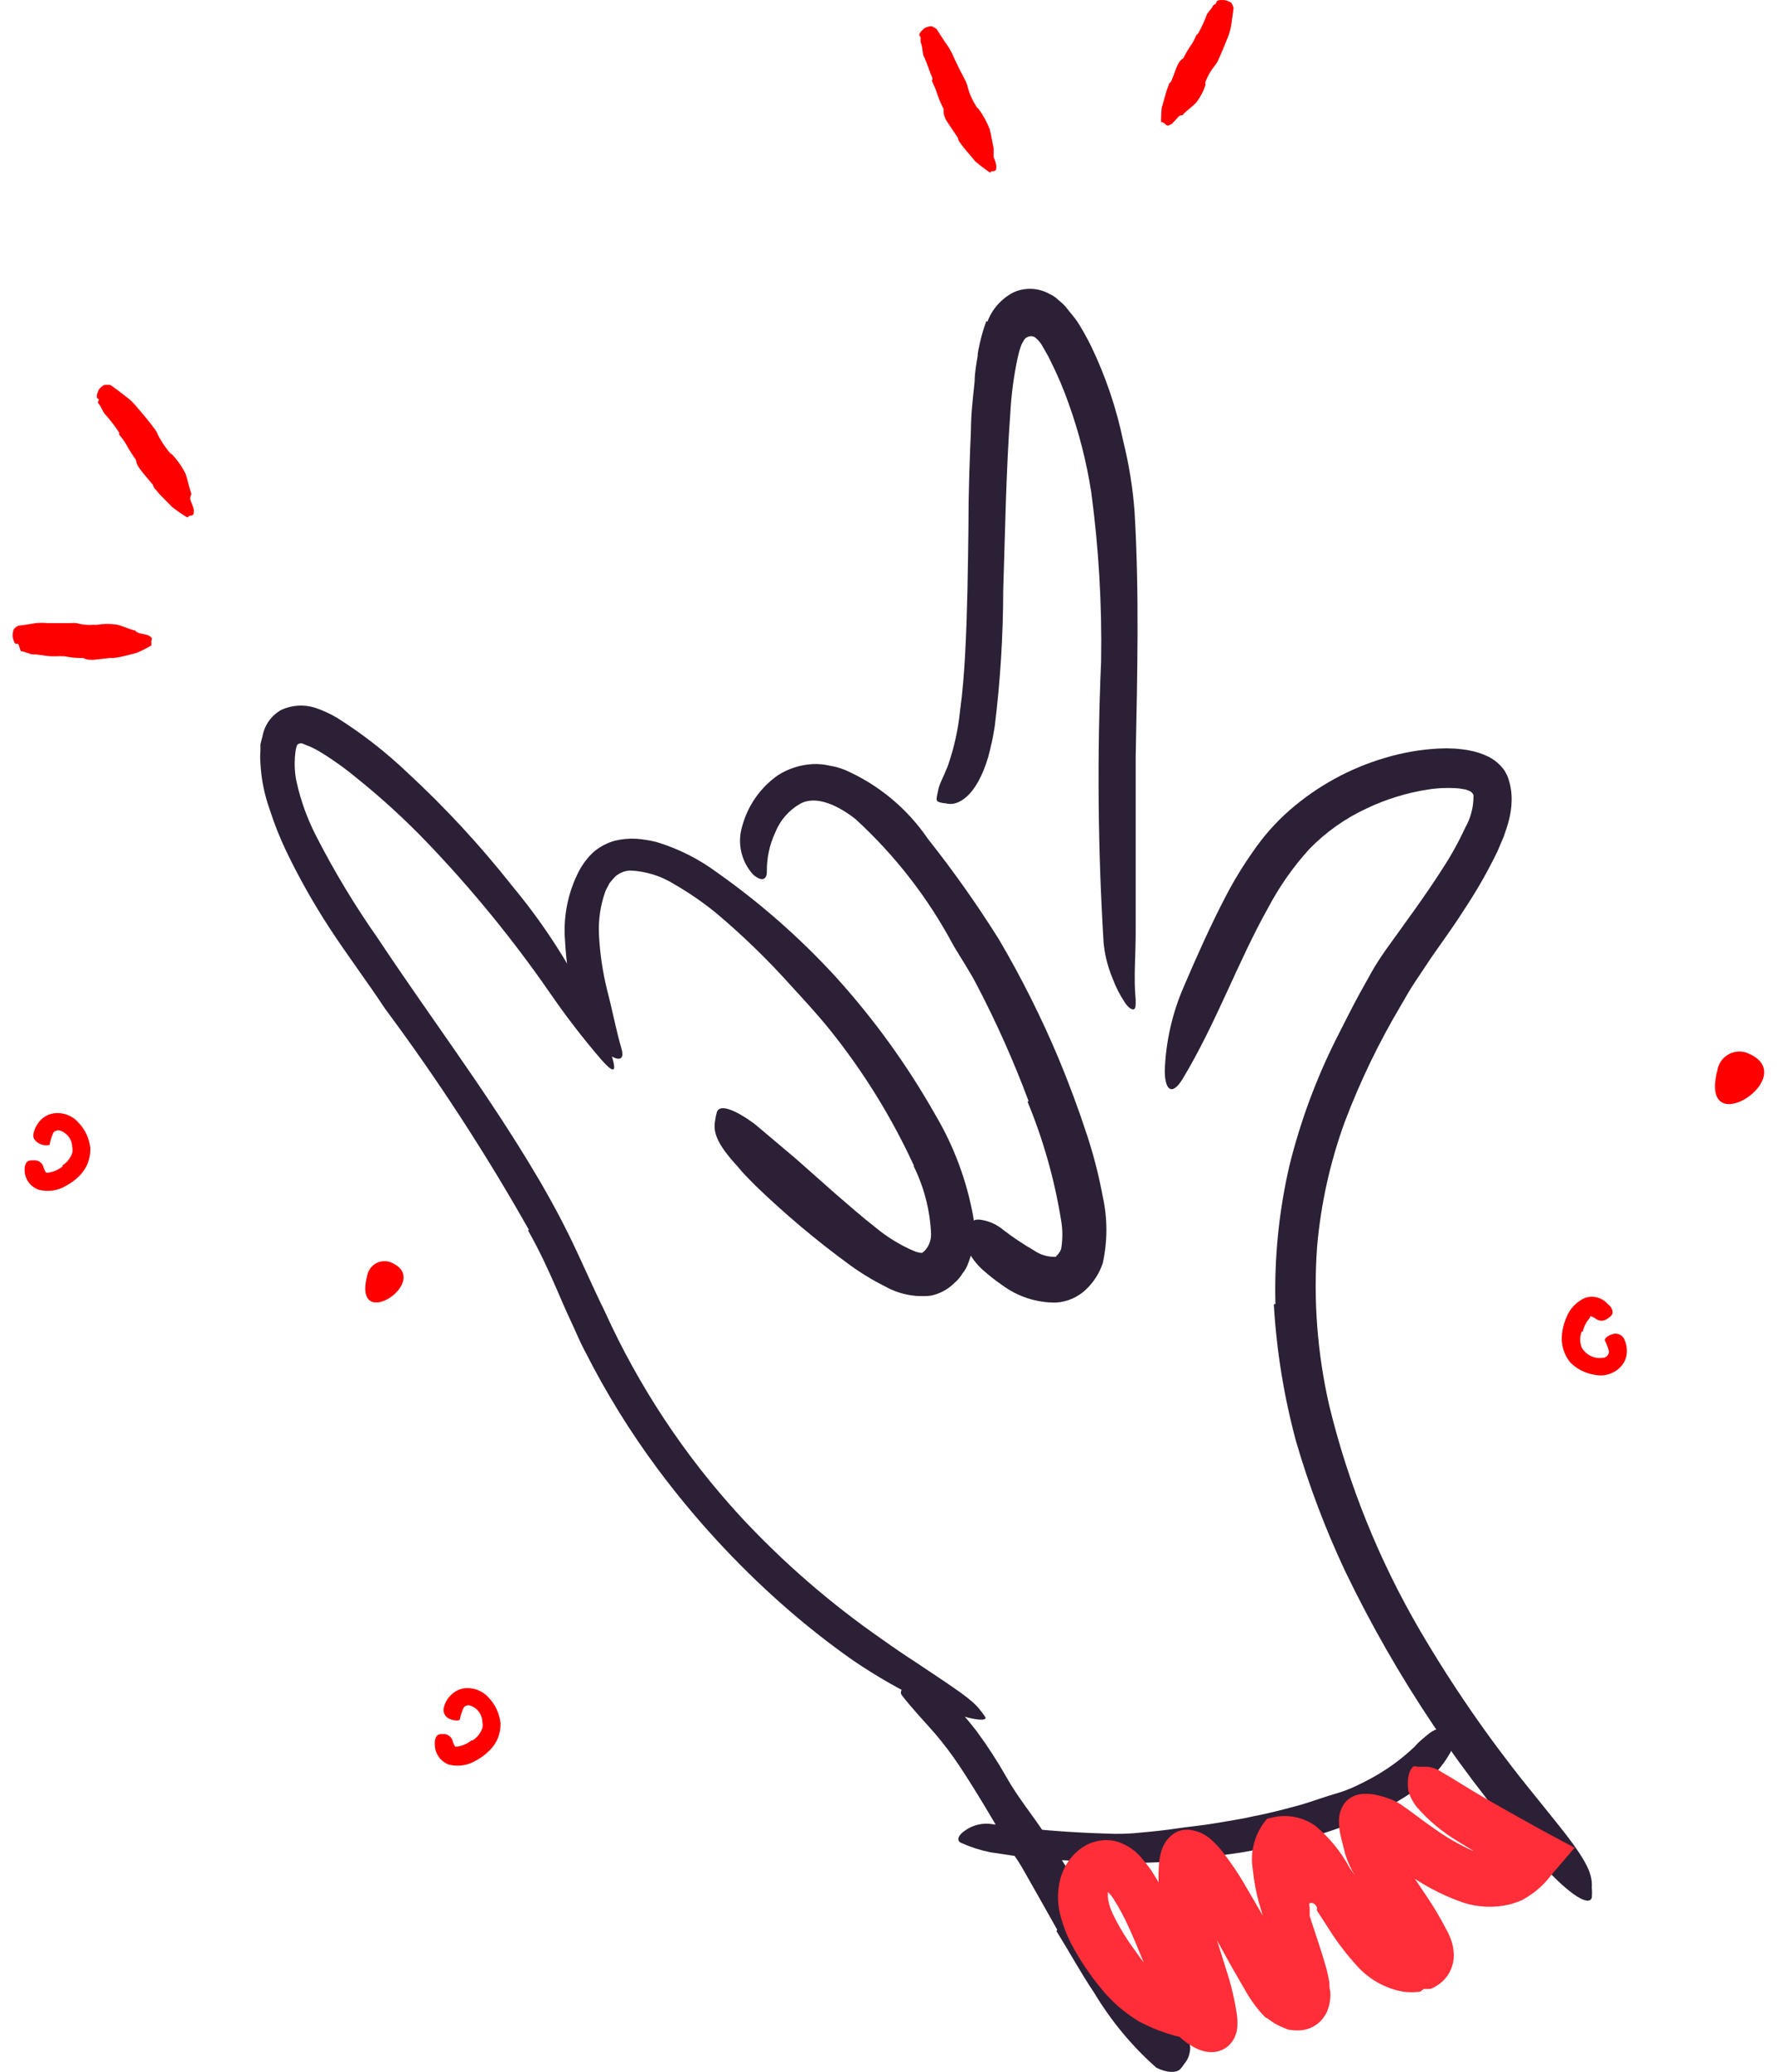
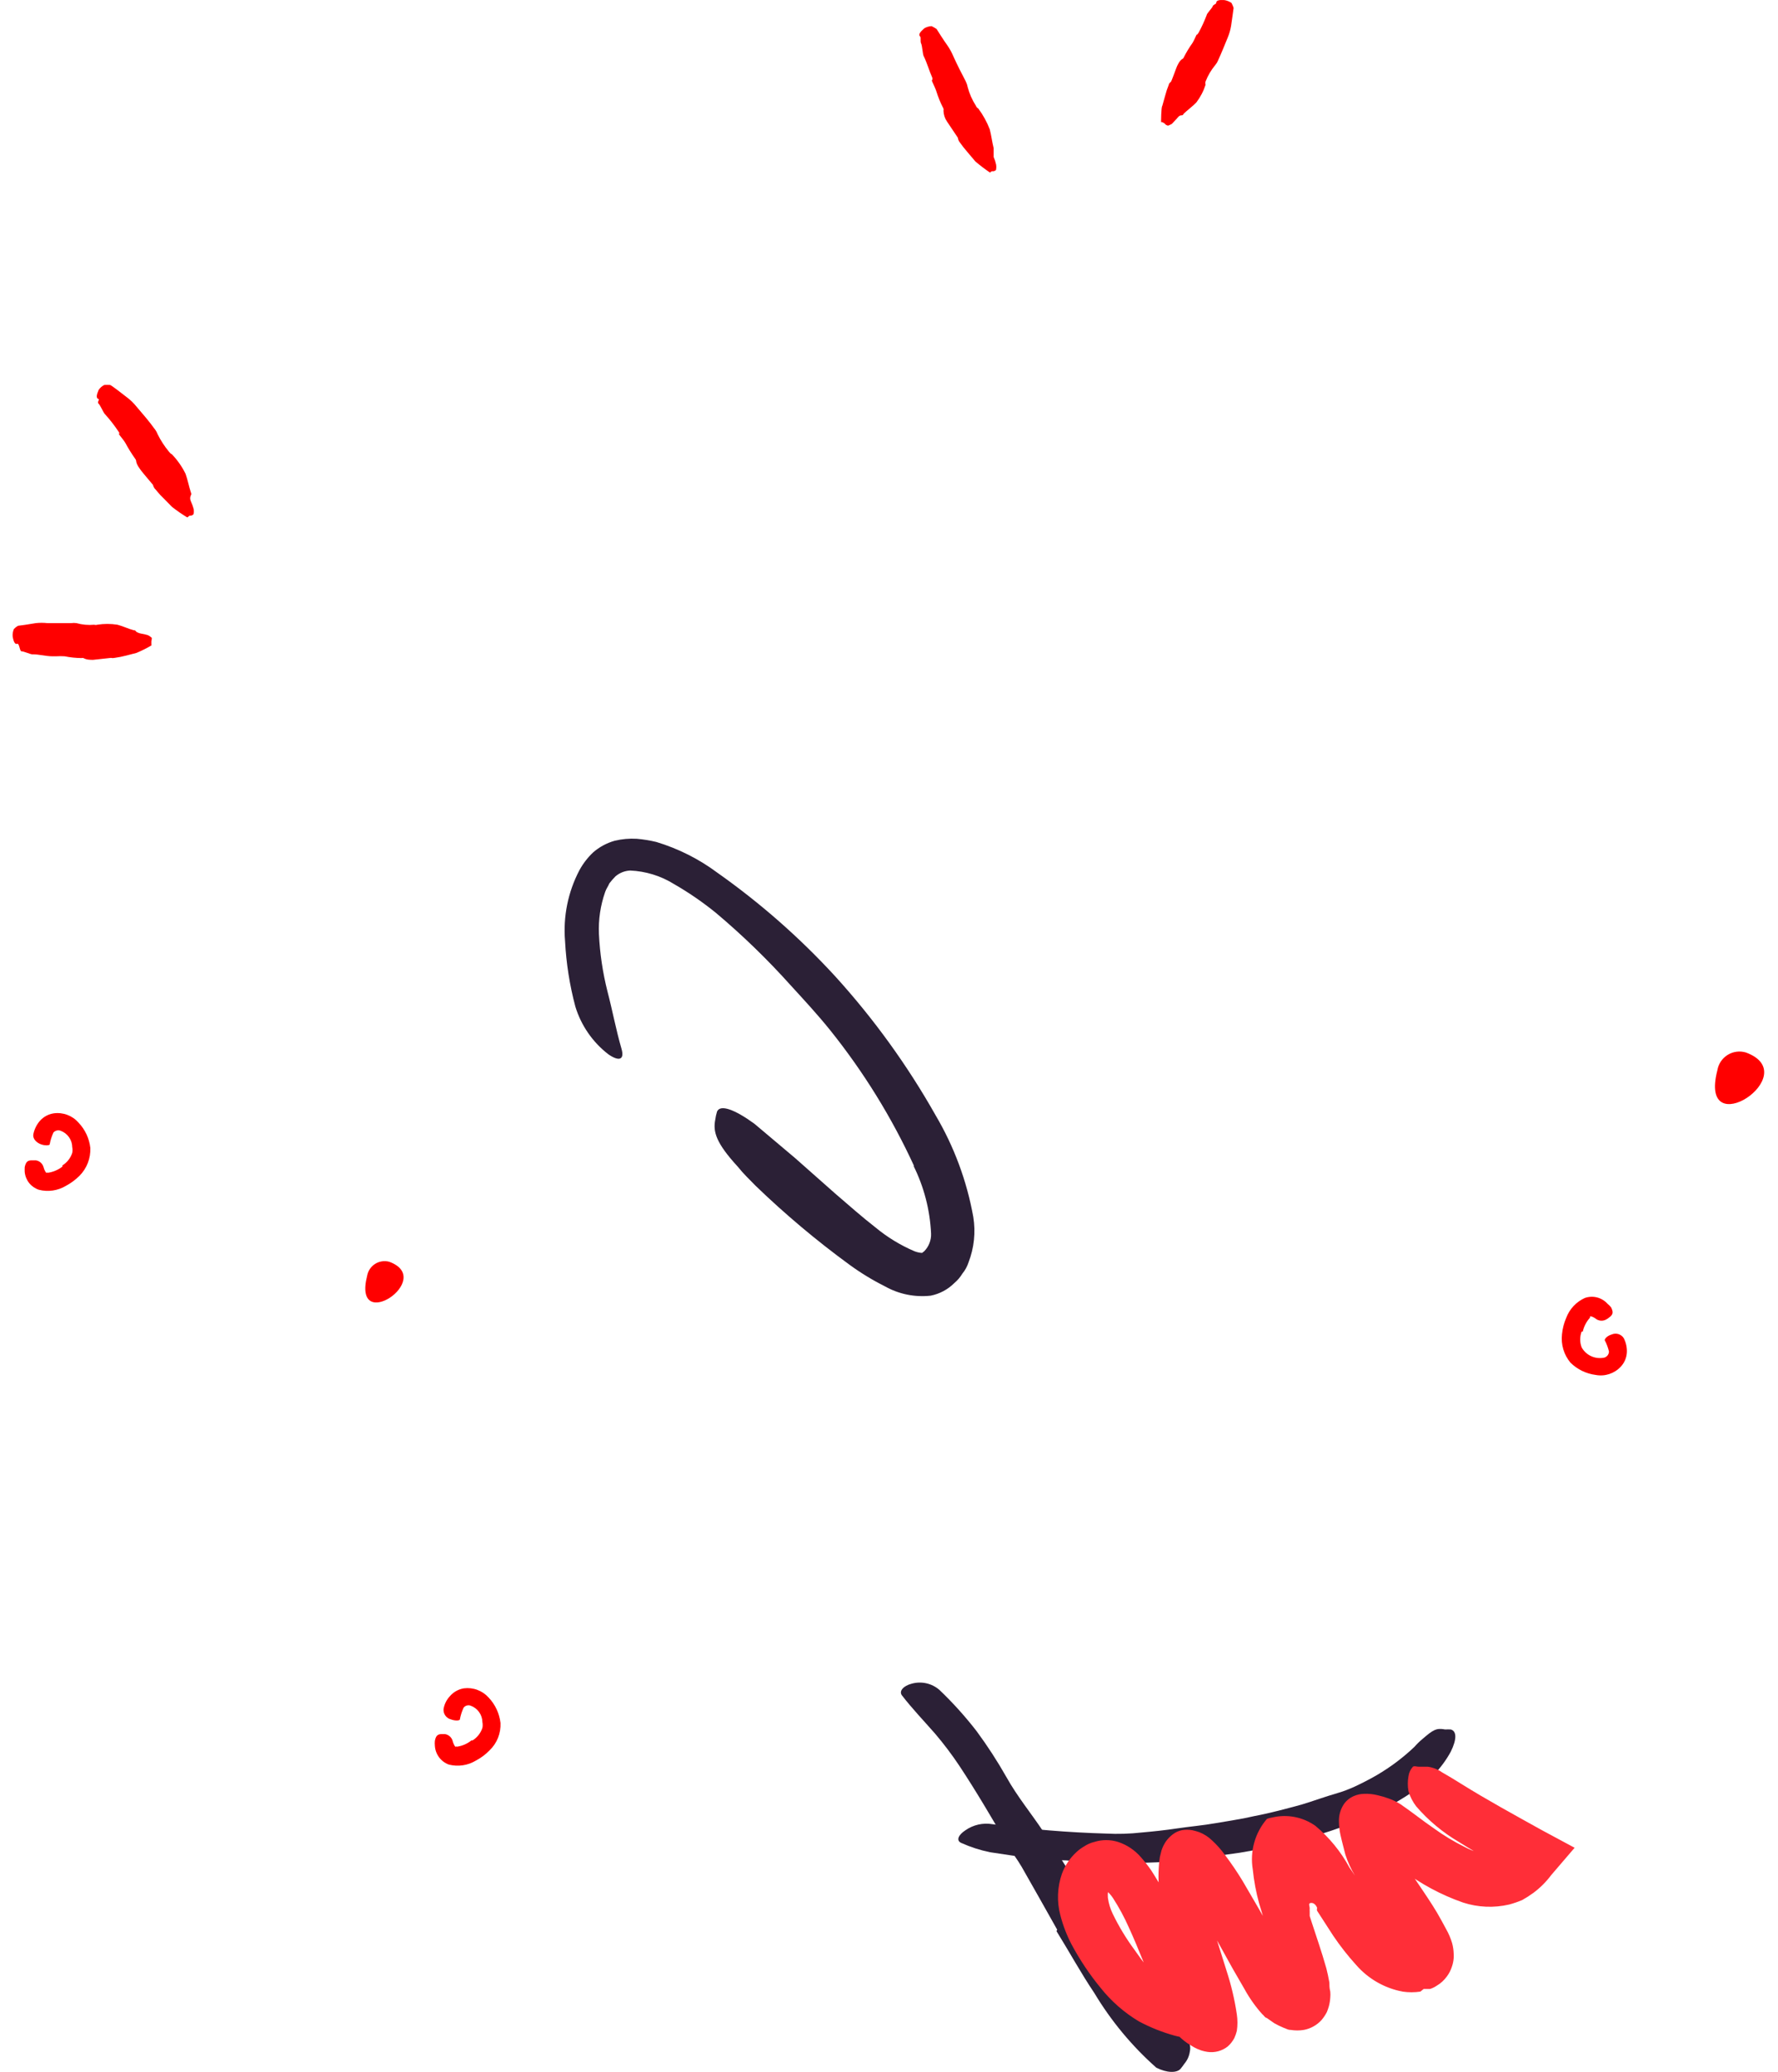
<svg xmlns="http://www.w3.org/2000/svg" width="109" height="127" viewBox="0 0 109 127" fill="none">
-   <path d="M78.19 79.931C78.117 77.094 78.402 74.26 79.038 71.495C79.708 68.766 80.686 66.122 81.951 63.613C82.408 62.711 82.865 61.798 83.343 60.917L84.071 59.612C84.31 59.178 84.647 58.667 84.919 58.275C86.137 56.569 87.344 54.959 88.409 53.285C88.938 52.481 89.407 51.638 89.811 50.763C90.165 50.149 90.345 49.45 90.333 48.741C90.31 48.677 90.272 48.62 90.223 48.572C90.174 48.525 90.115 48.49 90.05 48.469L89.844 48.393L89.442 48.328C88.814 48.275 88.183 48.297 87.561 48.393C86.249 48.593 84.975 48.985 83.778 49.556C82.465 50.165 81.275 51.009 80.266 52.046C79.282 53.128 78.439 54.33 77.755 55.623C75.874 58.971 74.57 62.7 72.493 66.146C71.819 67.233 71.406 66.777 71.406 65.624C71.469 63.844 71.867 62.092 72.58 60.46C73.374 58.612 74.2 56.742 75.168 54.894C75.66 53.952 76.216 53.044 76.831 52.176C77.47 51.24 78.227 50.389 79.081 49.644C80.769 48.177 82.753 47.091 84.897 46.458C85.979 46.132 87.096 45.938 88.224 45.882C88.831 45.85 89.441 45.886 90.04 45.991C90.458 46.064 90.864 46.196 91.246 46.382C91.635 46.578 91.971 46.866 92.225 47.219C92.29 47.35 92.366 47.458 92.42 47.589C92.602 48.075 92.687 48.592 92.67 49.111C92.659 49.5 92.604 49.886 92.507 50.263C92.42 50.611 92.301 50.937 92.192 51.263L91.801 52.187C91.245 53.335 90.617 54.446 89.92 55.514C89.235 56.601 88.528 57.58 87.822 58.58L86.8 60.112C86.496 60.558 86.202 61.069 85.898 61.602C84.539 63.885 83.382 66.282 82.441 68.766C81.542 71.232 80.972 73.805 80.745 76.419C80.507 79.678 80.757 82.953 81.484 86.138C82.664 90.998 84.546 95.66 87.072 99.977C89.011 103.289 91.192 106.454 93.594 109.446L95.171 111.403C97.16 113.86 97.649 114.762 97.584 115.697C97.603 115.907 97.603 116.118 97.584 116.328C97.399 116.871 96.236 116.143 94.638 114.404C89.722 108.973 85.614 102.862 82.441 96.259C81.247 93.712 80.251 91.077 79.462 88.378C78.716 85.624 78.257 82.801 78.092 79.953L78.19 79.931Z" fill="#2B2036" />
-   <path d="M60.534 19.715C60.827 18.94 61.396 18.301 62.132 17.921C62.49 17.76 62.88 17.687 63.272 17.708C63.663 17.729 64.044 17.843 64.382 18.041C64.569 18.125 64.739 18.243 64.883 18.389C65.043 18.513 65.193 18.651 65.328 18.802C65.589 19.15 65.904 19.476 66.122 19.835C66.41 20.299 66.675 20.778 66.915 21.27C67.796 23.111 68.45 25.053 68.862 27.053C69.218 28.48 69.45 29.935 69.557 31.402C69.851 36.446 69.72 41.414 69.623 46.382C69.623 48.556 69.623 50.796 69.623 52.981V57.177C69.623 58.558 69.492 59.982 69.623 61.287C69.623 61.678 69.623 61.754 69.546 61.841C69.47 61.928 69.209 61.841 68.959 61.45C68.647 60.982 68.391 60.478 68.198 59.95C67.909 59.256 67.725 58.523 67.655 57.775C67.305 52.038 67.254 46.287 67.503 40.544C67.562 37.066 67.358 33.588 66.894 30.14C66.604 28.288 66.138 26.468 65.502 24.705C65.194 23.831 64.831 22.978 64.415 22.15C64.321 21.945 64.216 21.746 64.1 21.552L63.948 21.291L63.861 21.139C63.748 20.953 63.601 20.79 63.426 20.661C63.365 20.63 63.298 20.612 63.23 20.608C63.162 20.604 63.093 20.614 63.029 20.638C62.965 20.661 62.906 20.697 62.857 20.744C62.807 20.791 62.768 20.848 62.741 20.911C62.666 21.025 62.607 21.15 62.567 21.28C62.499 21.468 62.445 21.661 62.404 21.857C62.155 22.998 61.999 24.158 61.937 25.325C61.676 28.89 61.621 32.543 61.502 36.196C61.497 38.983 61.323 41.768 60.98 44.534C60.882 45.168 60.748 45.796 60.578 46.415C59.871 48.796 58.73 49.459 57.979 49.241C57.819 49.233 57.662 49.2 57.512 49.144C57.338 49.035 57.447 48.828 57.512 48.448C57.577 48.067 57.838 47.632 58.099 46.969C58.478 45.89 58.73 44.77 58.849 43.632C59.012 42.436 59.11 41.208 59.175 39.946C59.306 37.435 59.338 34.859 59.371 32.249C59.371 30.314 59.436 28.358 59.523 26.379C59.523 25.39 59.643 24.39 59.751 23.379C59.751 22.868 59.849 22.346 59.936 21.813C59.936 21.552 60.023 21.291 60.078 20.998C60.177 20.551 60.308 20.111 60.469 19.682L60.534 19.715Z" fill="#2B2036" />
-   <path d="M63.057 67.494C62.151 65.064 61.094 62.693 59.894 60.395C59.459 59.547 58.926 58.764 58.448 57.949C56.9 55.042 54.866 52.42 52.436 50.198C51.349 49.35 50.012 48.73 49.044 49.274C48.36 49.668 47.827 50.28 47.533 51.013C47.178 51.771 46.999 52.6 47.011 53.437C47.011 53.926 46.707 54.068 46.174 53.611C45.809 53.214 45.556 52.727 45.439 52.2C45.323 51.673 45.348 51.125 45.511 50.611C45.855 49.36 46.623 48.268 47.685 47.523C48.315 47.121 49.037 46.885 49.783 46.839C50.148 46.818 50.515 46.851 50.87 46.936C51.191 46.986 51.505 47.073 51.805 47.197C53.86 48.099 55.619 49.561 56.882 51.415C58.443 53.385 59.895 55.439 61.231 57.568C62.614 59.919 63.837 62.36 64.894 64.874C65.536 66.418 66.123 67.994 66.645 69.592C67.047 70.816 67.367 72.065 67.601 73.332C67.902 74.685 67.902 76.088 67.601 77.441C67.397 78.044 67.05 78.588 66.59 79.028C66.091 79.511 65.436 79.8 64.742 79.844C63.544 79.858 62.374 79.476 61.416 78.757C61.035 78.497 60.672 78.214 60.328 77.909C59.857 77.51 59.485 77.008 59.241 76.441C59.19 76.26 59.175 76.071 59.198 75.884C59.22 75.698 59.279 75.517 59.372 75.354C59.428 75.206 59.497 75.064 59.578 74.93C59.709 74.734 59.948 74.723 60.296 74.799C60.74 74.892 61.155 75.094 61.502 75.386C62.096 75.846 62.721 76.263 63.372 76.637C63.759 76.912 64.225 77.053 64.699 77.039C64.764 77.039 64.699 77.039 64.829 76.919C64.885 76.861 64.932 76.795 64.971 76.724C65.068 76.626 64.971 76.626 65.047 76.593C65.154 75.993 65.154 75.378 65.047 74.778C64.644 72.289 63.955 69.856 62.992 67.526L63.057 67.494Z" fill="#2B2036" />
  <path d="M56.047 71.495C54.675 68.506 52.941 65.698 50.883 63.135C50.122 62.189 49.296 61.297 48.48 60.406C47.057 58.818 45.524 57.332 43.893 55.959C43.083 55.3 42.221 54.708 41.316 54.188C40.507 53.685 39.582 53.401 38.631 53.361C38.298 53.377 37.981 53.503 37.729 53.72C37.597 53.854 37.474 53.995 37.359 54.144C37.283 54.329 37.163 54.481 37.098 54.677C36.809 55.504 36.679 56.378 36.718 57.253C36.774 58.438 36.949 59.614 37.239 60.765C37.544 61.928 37.761 63.113 38.098 64.276C38.305 64.983 37.935 65.07 37.294 64.624C36.333 63.883 35.626 62.861 35.272 61.7C34.922 60.388 34.711 59.044 34.641 57.688C34.515 56.184 34.82 54.676 35.522 53.34C35.742 52.936 36.025 52.569 36.359 52.252C36.742 51.918 37.195 51.673 37.685 51.535C38.13 51.428 38.588 51.387 39.044 51.415C39.447 51.45 39.847 51.516 40.24 51.611C41.59 52.019 42.859 52.659 43.99 53.503C46.612 55.353 49.028 57.478 51.198 59.84C53.56 62.44 55.624 65.295 57.351 68.353C58.488 70.278 59.273 72.391 59.667 74.593C59.819 75.534 59.718 76.498 59.373 77.387C59.293 77.632 59.168 77.861 59.004 78.061C58.87 78.283 58.702 78.481 58.504 78.648C58.108 79.042 57.605 79.311 57.058 79.42C56.082 79.529 55.096 79.327 54.242 78.844C53.481 78.463 52.754 78.019 52.068 77.517C50.047 76.04 48.13 74.428 46.328 72.69C45.947 72.299 45.567 71.94 45.241 71.527C43.871 70.038 43.708 69.353 43.849 68.635C43.871 68.466 43.908 68.299 43.958 68.135C44.154 67.679 45.045 68.005 46.252 68.885L48.741 70.984L51.198 73.158C52.035 73.875 52.84 74.593 53.666 75.234C54.386 75.831 55.188 76.322 56.047 76.691C56.199 76.753 56.361 76.79 56.525 76.8C56.525 76.8 56.525 76.8 56.655 76.702C56.797 76.559 56.907 76.389 56.98 76.202C57.053 76.015 57.087 75.815 57.079 75.615C57.012 74.163 56.642 72.741 55.992 71.44L56.047 71.495Z" fill="#2B2036" />
-   <path d="M32.425 75.386C29.769 70.684 26.82 66.153 23.597 61.819C22.51 60.167 21.292 58.558 20.194 56.873C19.214 55.369 18.332 53.804 17.553 52.187C17.154 51.352 16.813 50.492 16.531 49.611C16.205 48.701 16.015 47.749 15.966 46.784C15.944 46.527 15.944 46.269 15.966 46.012C15.966 45.882 15.966 45.752 15.966 45.621L16.096 45.11C16.159 44.771 16.297 44.451 16.5 44.172C16.703 43.894 16.966 43.664 17.27 43.501C17.904 43.22 18.617 43.173 19.281 43.371C19.771 43.532 20.241 43.747 20.684 44.012C22.222 44.984 23.66 46.106 24.978 47.36C27.294 49.501 29.438 51.82 31.392 54.296C33.975 57.393 36.032 60.893 37.48 64.657C37.871 65.863 37.567 65.744 36.86 64.95C35.724 63.629 34.66 62.246 33.675 60.808C31.426 57.565 28.925 54.504 26.195 51.655C24.834 50.235 23.382 48.906 21.847 47.676C21.124 47.075 20.357 46.53 19.553 46.045C19.374 45.94 19.189 45.846 18.999 45.762L18.618 45.61C18.568 45.578 18.509 45.561 18.45 45.561C18.39 45.561 18.331 45.578 18.281 45.61C18.107 45.61 17.944 46.958 18.194 47.98C18.449 49.113 18.847 50.209 19.379 51.242C20.498 53.43 21.77 55.537 23.184 57.547C26.195 62.091 29.511 66.483 32.392 71.223C33.283 72.68 34.12 74.169 34.882 75.713C35.642 77.256 36.316 78.854 37.056 80.344C39.144 84.96 41.955 89.213 45.383 92.944C48.001 95.766 50.917 98.296 54.08 100.488C54.765 100.977 55.45 101.445 56.157 101.901C58.776 103.652 59.603 104.184 60.081 104.815C60.195 104.95 60.3 105.091 60.396 105.239C60.603 105.598 59.222 105.424 56.994 104.445C55.355 103.682 53.781 102.788 52.286 101.771C50.774 100.708 49.322 99.561 47.938 98.336C45.123 95.843 42.573 93.067 40.328 90.052C38.639 87.781 37.148 85.37 35.871 82.844C35.534 82.225 35.273 81.561 34.968 80.92C34.664 80.279 34.392 79.626 34.131 79.028C33.599 77.8 33.044 76.604 32.37 75.419L32.425 75.386Z" fill="#2B2036" />
  <path d="M64.811 118.285C64.082 116.991 63.365 115.708 62.636 114.436C62.364 113.969 62.038 113.556 61.767 113.088C60.81 111.446 59.864 109.827 58.821 108.25C58.36 107.558 57.859 106.894 57.32 106.261C56.624 105.467 55.896 104.706 55.287 103.913C55.103 103.652 55.385 103.337 55.885 103.206C56.179 103.123 56.489 103.114 56.787 103.18C57.085 103.247 57.362 103.386 57.592 103.587C58.416 104.372 59.179 105.219 59.875 106.12C60.539 107.021 61.149 107.961 61.701 108.935C62.354 110.109 63.234 111.175 63.984 112.305C64.734 113.436 65.604 114.817 66.398 116.078L67.855 118.404C68.605 119.556 69.311 120.763 70.116 121.883C70.735 122.742 71.486 123.503 72.181 124.296C72.334 124.481 72.497 124.644 72.638 124.829C72.754 124.99 72.856 125.161 72.942 125.34C72.974 125.479 72.974 125.624 72.942 125.764C72.902 126.037 72.785 126.293 72.605 126.503C72.534 126.608 72.458 126.71 72.377 126.808C72.149 127.079 71.529 127.068 70.888 126.742C69.398 125.422 68.119 123.882 67.094 122.176C66.267 120.948 65.55 119.633 64.767 118.371L64.811 118.285Z" fill="#2B2036" />
  <path d="M78.483 113.132L76.004 113.566C75.178 113.675 74.362 113.806 73.525 113.893C72.927 113.893 72.329 114.056 71.721 114.11C69.591 114.247 67.454 114.222 65.328 114.034C64.383 114.034 63.437 113.86 62.502 113.806L60.686 113.534C60.084 113.41 59.497 113.22 58.936 112.969C58.588 112.816 58.762 112.469 59.175 112.197C59.658 111.855 60.256 111.719 60.839 111.816C63.15 112.132 65.476 112.324 67.807 112.392C68.532 112.43 69.26 112.408 69.981 112.327C70.71 112.262 71.438 112.186 72.156 112.077C72.873 111.968 73.754 111.892 74.547 111.751C75.341 111.61 76.135 111.501 76.917 111.316C77.896 111.131 78.852 110.87 79.809 110.61C80.526 110.392 81.233 110.131 81.983 109.914C82.733 109.696 83.375 109.37 84.027 109.022C85.004 108.495 85.907 107.841 86.712 107.076C86.862 106.903 87.025 106.743 87.201 106.598C87.843 106.044 88.049 105.902 88.593 106.011C88.709 106.005 88.825 106.005 88.941 106.011C89.299 106.109 89.321 106.598 88.941 107.37C88.65 107.905 88.284 108.395 87.854 108.827C87.421 109.218 86.963 109.581 86.484 109.914C85.511 110.56 84.477 111.11 83.397 111.555C81.812 112.2 80.175 112.709 78.504 113.077L78.483 113.132Z" fill="#2B2036" />
  <path d="M80.747 116.937C80.693 116.817 80.573 116.632 80.378 116.643C80.182 116.654 80.28 116.817 80.291 116.947C80.286 117.02 80.286 117.092 80.291 117.165V117.284V117.447L80.399 117.784C80.693 118.698 81.019 119.611 81.312 120.654C81.378 120.926 81.443 121.198 81.497 121.524C81.497 121.676 81.497 121.861 81.552 122.079C81.564 122.202 81.564 122.325 81.552 122.448C81.541 122.628 81.512 122.807 81.465 122.981C81.431 123.099 81.391 123.215 81.345 123.329C81.256 123.504 81.146 123.668 81.019 123.818C80.733 124.135 80.351 124.349 79.932 124.427C79.665 124.471 79.394 124.471 79.127 124.427C78.932 124.427 78.845 124.34 78.692 124.296C78.494 124.215 78.302 124.121 78.116 124.014L77.649 123.688C77.551 123.688 77.486 123.535 77.388 123.47C76.969 123.002 76.604 122.488 76.301 121.937L75.573 120.676L74.203 118.208C73.8 117.502 73.387 116.795 72.974 116.154C72.785 115.859 72.578 115.576 72.355 115.306C72.317 115.26 72.277 115.217 72.235 115.175C72.299 115.114 72.353 115.045 72.398 114.969C72.573 114.736 72.689 114.463 72.735 114.175C72.751 114.202 72.773 114.225 72.8 114.24L72.931 114.327C73.056 114.423 73.201 114.489 73.355 114.523C73.463 114.55 73.569 114.586 73.67 114.632H73.757V114.719C73.745 114.871 73.745 115.023 73.757 115.175C73.757 115.338 73.757 115.534 73.757 115.719C73.767 115.861 73.785 116.003 73.811 116.143C73.978 116.908 74.189 117.663 74.442 118.404L75.192 120.796C75.477 121.668 75.688 122.563 75.823 123.47C75.875 123.809 75.875 124.153 75.823 124.492C75.785 124.641 75.734 124.787 75.67 124.927C75.566 125.125 75.426 125.302 75.257 125.449C75.085 125.583 74.887 125.681 74.676 125.737C74.465 125.793 74.245 125.806 74.029 125.775C73.9 125.756 73.772 125.727 73.648 125.688L73.398 125.59C73.254 125.526 73.116 125.449 72.985 125.362C72.719 125.206 72.474 125.016 72.257 124.796C71.907 124.387 71.618 123.929 71.398 123.438C71.213 123.024 71.05 122.622 70.887 122.231C70.322 120.828 69.8 119.448 69.202 118.143C68.926 117.521 68.603 116.922 68.234 116.349C68.109 116.16 67.955 115.991 67.778 115.849C67.778 115.849 67.778 115.849 67.778 115.741C67.814 115.684 67.84 115.622 67.854 115.556C67.851 115.52 67.851 115.483 67.854 115.447C67.854 115.36 67.854 115.447 67.854 115.447V115.512C67.878 115.578 67.911 115.64 67.952 115.697C67.974 115.725 68 115.751 68.028 115.773C67.93 115.882 67.897 116.023 67.919 116.328C67.966 116.675 68.069 117.013 68.224 117.328C68.595 118.091 69.035 118.819 69.539 119.502C70.05 120.241 70.626 120.959 71.18 121.676C71.735 122.394 72.268 123.177 72.844 123.916C73.54 124.851 73.116 125.079 71.996 124.775C71.242 124.565 70.512 124.273 69.822 123.905C68.921 123.367 68.126 122.671 67.473 121.85C66.788 121.017 66.187 120.117 65.68 119.165C65.39 118.605 65.164 118.014 65.006 117.404C64.781 116.562 64.816 115.672 65.103 114.849C65.291 114.343 65.597 113.888 65.995 113.523C66.134 113.394 66.287 113.281 66.451 113.186C66.647 113.054 66.864 112.958 67.093 112.903C67.563 112.755 68.068 112.755 68.539 112.903C69.083 113.081 69.568 113.405 69.941 113.838C70.168 114.093 70.378 114.362 70.572 114.643C71.157 115.544 71.666 116.493 72.094 117.48C72.518 118.393 72.887 119.296 73.257 120.165L73.811 121.437C73.996 121.829 74.203 122.263 74.311 122.459V122.524H74.377L74.29 122.709L74.159 123.111C74.078 123.277 74.033 123.459 74.029 123.644C73.994 123.743 73.994 123.85 74.029 123.948C74.029 123.948 74.029 124.003 74.029 123.948C73.929 123.89 73.824 123.842 73.713 123.807C73.616 123.807 73.311 123.698 73.105 123.698C72.978 123.709 72.851 123.709 72.724 123.698H72.942C72.942 123.698 72.942 123.601 72.942 123.557C72.835 122.703 72.657 121.859 72.409 121.035C72.083 119.904 71.757 118.763 71.43 117.611C71.218 116.944 71.087 116.254 71.039 115.556C71.015 115.194 71.015 114.831 71.039 114.469C71.046 114.257 71.068 114.047 71.104 113.838L71.202 113.436C71.267 113.231 71.363 113.037 71.485 112.86C71.599 112.704 71.734 112.565 71.887 112.447C72.053 112.317 72.246 112.228 72.452 112.186C72.664 112.146 72.882 112.146 73.094 112.186C73.238 112.216 73.379 112.256 73.518 112.305C73.819 112.422 74.093 112.6 74.322 112.827C74.604 113.087 74.859 113.375 75.083 113.686C75.473 114.2 75.836 114.733 76.17 115.284C76.812 116.371 77.399 117.393 77.986 118.426L78.899 120.002C79.051 120.252 79.204 120.513 79.345 120.731C79.486 120.948 79.519 121.013 79.627 121.1L79.79 121.209L79.91 121.274L79.845 121.459C79.845 121.568 79.845 121.752 79.769 121.818C79.732 121.957 79.732 122.103 79.769 122.242C79.769 122.242 79.845 122.372 79.769 122.242C79.693 122.111 79.769 122.242 79.682 122.242C79.61 122.203 79.533 122.174 79.454 122.155C79.345 122.155 79.029 122.089 78.769 122.089C78.775 122.021 78.775 121.952 78.769 121.883C78.769 121.72 78.682 121.502 78.627 121.296C78.399 120.437 78.073 119.513 77.779 118.578L77.518 117.763C77.403 117.393 77.294 117.031 77.192 116.676C77.003 115.992 76.872 115.294 76.801 114.588C76.71 114.04 76.741 113.478 76.891 112.942C77.041 112.407 77.308 111.911 77.671 111.49C77.78 111.45 77.893 111.42 78.008 111.403C78.46 111.297 78.929 111.289 79.385 111.379C79.841 111.469 80.272 111.655 80.649 111.925C81.495 112.636 82.199 113.498 82.726 114.469L83.237 115.219L83.596 115.784L84.248 116.773C84.638 117.383 85.094 117.948 85.607 118.458C85.803 118.648 86.031 118.803 86.281 118.915C86.368 118.948 86.46 118.966 86.552 118.969H86.748C86.542 118.187 87.042 120.057 86.987 119.85C86.987 119.85 86.9 119.85 86.781 119.85C86.66 119.862 86.54 119.884 86.422 119.915H86.205H86.096V119.85L85.998 119.654L85.726 119.165L85.085 118.154L83.748 116.089C83.519 115.741 83.302 115.382 83.085 115.001C82.829 114.585 82.625 114.14 82.476 113.675C82.378 113.284 82.269 112.892 82.171 112.447C82.117 112.197 82.088 111.942 82.084 111.686C82.066 111.302 82.169 110.921 82.378 110.599C82.534 110.371 82.754 110.194 83.008 110.088C83.198 110.007 83.401 109.963 83.606 109.957C83.895 109.943 84.185 109.972 84.465 110.044C84.69 110.095 84.912 110.16 85.128 110.24C85.388 110.331 85.636 110.451 85.868 110.599C86.639 111.131 87.227 111.61 87.879 112.055C88.486 112.497 89.13 112.886 89.803 113.219C90.352 113.514 90.963 113.678 91.586 113.697C91.789 113.688 91.986 113.626 92.158 113.517C92.329 113.409 92.469 113.257 92.564 113.077L92.956 114.936L91.608 114.186C90.879 113.762 90.162 113.371 89.433 112.903C88.45 112.327 87.569 111.592 86.824 110.729C86.608 110.45 86.445 110.133 86.346 109.794C86.291 109.492 86.291 109.183 86.346 108.881C86.375 108.662 86.47 108.457 86.618 108.294C86.726 108.229 86.824 108.294 86.987 108.294H87.194H87.531C87.848 108.338 88.15 108.457 88.411 108.642C88.738 108.827 89.14 109.066 89.585 109.348C91.118 110.305 92.847 111.251 94.51 112.175L96.532 113.262L95.097 114.936C94.789 115.349 94.423 115.715 94.01 116.023C93.787 116.186 93.555 116.335 93.314 116.469C93.056 116.577 92.791 116.668 92.521 116.741C91.585 116.959 90.608 116.918 89.694 116.621C88.349 116.153 87.087 115.474 85.954 114.61L84.476 113.523C84.28 113.371 83.998 113.197 83.998 113.197H83.922L83.661 113.132H83.585V112.892C83.645 112.483 83.623 112.065 83.519 111.664C83.513 111.624 83.513 111.584 83.519 111.544C83.519 111.544 83.519 111.544 83.661 111.631H83.835C83.93 111.663 84.028 111.685 84.128 111.697C84.4 111.712 84.672 111.712 84.944 111.697H85.161C85.159 111.729 85.159 111.762 85.161 111.794C85.154 111.892 85.154 111.99 85.161 112.088L85.389 112.903C85.389 112.903 85.389 112.903 85.389 112.958C85.627 113.442 85.896 113.91 86.194 114.36L87.281 115.969C87.65 116.523 88.009 117.056 88.368 117.719L88.651 118.241C88.806 118.512 88.93 118.801 89.02 119.1C89.079 119.316 89.112 119.539 89.118 119.763C89.124 119.85 89.124 119.937 89.118 120.024C89.104 120.213 89.064 120.4 88.999 120.578C88.932 120.781 88.832 120.972 88.705 121.144C88.538 121.378 88.323 121.575 88.074 121.72C87.951 121.804 87.815 121.87 87.672 121.916H87.498H87.411H87.281L87.074 122.079C86.714 122.134 86.347 122.134 85.987 122.079C84.887 121.872 83.888 121.301 83.15 120.459C82.632 119.889 82.156 119.282 81.726 118.643L80.736 117.11C80.733 117.078 80.733 117.045 80.736 117.013L80.747 116.937Z" fill="#FF2E38" />
  <path d="M22.507 78.202C22.534 78.053 22.591 77.911 22.675 77.785C22.759 77.66 22.869 77.553 22.997 77.472C23.125 77.391 23.268 77.338 23.418 77.316C23.568 77.294 23.72 77.303 23.866 77.343C26.725 78.398 21.583 81.855 22.507 78.202Z" fill="#FF0000" />
  <path d="M105.284 65.602C105.315 65.41 105.388 65.226 105.496 65.064C105.605 64.902 105.747 64.765 105.912 64.662C106.078 64.559 106.264 64.493 106.457 64.467C106.651 64.442 106.847 64.458 107.034 64.515C110.697 65.863 104.088 70.233 105.284 65.602Z" fill="#FF0000" />
  <path d="M28.965 106.685C29.253 106.507 29.468 106.234 29.574 105.913C29.596 105.798 29.596 105.68 29.574 105.565C29.572 105.344 29.502 105.128 29.373 104.947C29.245 104.767 29.065 104.63 28.856 104.554C28.781 104.525 28.698 104.521 28.619 104.543C28.541 104.564 28.472 104.61 28.422 104.674C28.315 104.902 28.238 105.143 28.193 105.391C28.193 105.478 27.889 105.489 27.639 105.391C27.5 105.356 27.378 105.271 27.297 105.153C27.215 105.036 27.178 104.893 27.193 104.75C27.244 104.456 27.38 104.184 27.584 103.967C27.805 103.711 28.109 103.541 28.443 103.489C28.722 103.454 29.005 103.487 29.268 103.586C29.532 103.684 29.767 103.845 29.954 104.054C30.359 104.48 30.614 105.025 30.683 105.609C30.698 105.922 30.646 106.234 30.53 106.525C30.414 106.816 30.236 107.078 30.009 107.294C29.768 107.543 29.489 107.752 29.183 107.913C28.936 108.064 28.662 108.163 28.376 108.206C28.09 108.249 27.799 108.234 27.519 108.164C27.279 108.077 27.07 107.921 26.917 107.716C26.764 107.511 26.675 107.266 26.66 107.011C26.65 106.91 26.65 106.808 26.66 106.707C26.726 106.37 26.845 106.283 27.139 106.294H27.28C27.383 106.311 27.48 106.355 27.56 106.422C27.64 106.489 27.701 106.576 27.737 106.674C27.813 106.968 27.921 107.109 27.954 107.066C27.987 107.022 27.954 107.066 28.019 107.066C28.346 107.019 28.655 106.883 28.911 106.674L28.965 106.685Z" fill="#FF0000" />
  <path d="M3.82 71.44C4.108 71.263 4.324 70.99 4.429 70.668C4.451 70.553 4.451 70.435 4.429 70.32C4.427 70.099 4.357 69.883 4.228 69.703C4.1 69.522 3.92 69.385 3.711 69.309C3.636 69.282 3.555 69.278 3.478 69.298C3.4 69.317 3.33 69.359 3.277 69.418C3.17 69.647 3.093 69.888 3.048 70.136C3.048 70.223 2.744 70.233 2.494 70.136C2.244 70.038 1.983 69.809 2.048 69.505C2.111 69.212 2.245 68.939 2.44 68.712C2.661 68.458 2.966 68.293 3.298 68.244C3.577 68.206 3.861 68.238 4.125 68.337C4.389 68.436 4.624 68.598 4.809 68.809C5.216 69.234 5.472 69.78 5.538 70.364C5.55 70.679 5.498 70.993 5.384 71.286C5.27 71.58 5.097 71.847 4.875 72.071C4.628 72.317 4.346 72.526 4.038 72.69C3.792 72.837 3.519 72.934 3.235 72.975C2.952 73.016 2.663 73.001 2.385 72.93C2.15 72.852 1.943 72.709 1.788 72.516C1.634 72.322 1.539 72.088 1.515 71.842C1.51 71.741 1.51 71.639 1.515 71.538C1.592 71.201 1.7 71.114 2.005 71.125H2.2C2.304 71.141 2.401 71.185 2.482 71.252C2.562 71.319 2.623 71.406 2.657 71.505C2.733 71.788 2.842 71.929 2.874 71.886C2.907 71.842 2.874 71.886 2.95 71.886C3.272 71.836 3.575 71.705 3.831 71.505L3.82 71.44Z" fill="#FF0000" />
  <path d="M56.415 2.245C56.274 2.125 56.415 1.951 56.665 1.734C56.801 1.655 56.954 1.61 57.111 1.603C57.217 1.653 57.319 1.711 57.416 1.777C57.416 1.777 57.894 2.538 58.068 2.767C58.224 2.991 58.355 3.232 58.459 3.484C58.688 3.984 58.938 4.484 59.198 4.973C59.254 5.083 59.295 5.2 59.318 5.321C59.425 5.734 59.598 6.127 59.829 6.485C59.854 6.555 59.904 6.613 59.97 6.648C60.264 7.041 60.502 7.472 60.677 7.93C60.775 8.3 60.818 8.702 60.916 9.083C60.916 9.137 60.916 9.181 60.916 9.246C60.916 9.311 60.916 9.507 60.916 9.626C60.983 9.776 61.034 9.933 61.068 10.094C61.084 10.187 61.084 10.283 61.068 10.377C61.068 10.463 60.905 10.507 60.873 10.496C60.84 10.485 60.753 10.496 60.699 10.583C60.385 10.372 60.084 10.143 59.796 9.898L59.318 9.333C59.136 9.125 58.965 8.907 58.807 8.681C58.761 8.608 58.731 8.527 58.72 8.441L58.057 7.452C57.922 7.256 57.847 7.026 57.84 6.789C57.849 6.746 57.849 6.702 57.84 6.659C57.658 6.31 57.509 5.947 57.394 5.571C57.329 5.376 57.231 5.202 57.155 5.017C57.078 4.832 57.155 4.941 57.155 4.908C57.166 4.862 57.166 4.813 57.155 4.767C56.959 4.332 56.839 3.865 56.622 3.43C56.568 3.332 56.535 2.788 56.47 2.669C56.404 2.549 56.47 2.299 56.415 2.245Z" fill="#FF0000" />
  <path d="M74.561 0.179C74.561 0.027 74.724 -0.016 75.061 0.005C75.217 0.031 75.365 0.09 75.496 0.179C75.548 0.277 75.592 0.378 75.626 0.484C75.626 0.484 75.517 1.299 75.474 1.571C75.433 1.821 75.364 2.065 75.267 2.299C75.072 2.767 74.887 3.245 74.669 3.712C74.626 3.815 74.567 3.91 74.495 3.995C74.247 4.295 74.049 4.632 73.908 4.995C73.885 5.058 73.885 5.128 73.908 5.191C73.783 5.583 73.592 5.95 73.343 6.278C73.104 6.528 72.799 6.745 72.549 6.985C72.549 6.985 72.549 7.072 72.419 7.072C72.289 7.072 72.213 7.191 72.147 7.267L71.843 7.593C71.769 7.634 71.693 7.67 71.615 7.702C71.538 7.702 71.419 7.615 71.419 7.593C71.419 7.572 71.31 7.517 71.245 7.485H71.18C71.18 7.485 71.18 6.571 71.256 6.485L71.43 5.865C71.49 5.632 71.566 5.403 71.658 5.18C71.658 5.104 71.745 5.06 71.788 5.006C71.832 4.952 72.136 4.093 72.158 4.06C72.18 4.028 72.299 3.701 72.517 3.593C72.548 3.568 72.571 3.533 72.582 3.495C72.735 3.196 72.909 2.909 73.104 2.636C73.191 2.495 73.256 2.332 73.332 2.179C73.408 2.027 73.332 2.179 73.397 2.114L73.474 2.016C73.665 1.666 73.832 1.303 73.974 0.929C73.974 0.831 74.322 0.484 74.343 0.386C74.365 0.288 74.572 0.244 74.561 0.179Z" fill="#FF0000" />
  <path d="M6.048 24.465C5.874 24.411 5.918 24.205 6.048 23.9C6.136 23.77 6.256 23.665 6.396 23.596C6.512 23.59 6.628 23.59 6.744 23.596C6.809 23.596 7.516 24.15 7.755 24.335C7.987 24.506 8.196 24.707 8.375 24.933C8.755 25.379 9.136 25.814 9.462 26.27C9.545 26.371 9.611 26.485 9.658 26.607C9.85 26.996 10.087 27.361 10.364 27.694C10.419 27.749 10.451 27.814 10.538 27.846C10.877 28.2 11.159 28.603 11.375 29.042C11.506 29.412 11.582 29.814 11.701 30.184C11.701 30.184 11.756 30.282 11.701 30.358C11.673 30.415 11.658 30.478 11.658 30.543C11.658 30.607 11.673 30.67 11.701 30.727C11.771 30.883 11.829 31.042 11.875 31.206C11.887 31.296 11.887 31.387 11.875 31.477C11.875 31.564 11.712 31.619 11.691 31.608C11.669 31.597 11.571 31.608 11.517 31.706H11.462C11.141 31.511 10.833 31.297 10.538 31.064L10.027 30.543C9.755 30.293 9.538 29.988 9.473 29.934C9.427 29.868 9.394 29.794 9.375 29.716C9.375 29.716 8.657 28.868 8.636 28.825C8.614 28.781 8.353 28.488 8.342 28.227C8.329 28.183 8.307 28.142 8.277 28.107C8.059 27.797 7.859 27.474 7.679 27.14C7.581 26.977 7.451 26.835 7.331 26.672C7.212 26.509 7.331 26.607 7.331 26.575C7.316 26.531 7.294 26.491 7.266 26.455C7.012 26.072 6.728 25.708 6.418 25.368C6.342 25.292 6.135 24.813 6.038 24.737C5.94 24.661 6.114 24.487 6.048 24.465Z" fill="#FF0000" />
  <path d="M1.07 39.457C0.929 39.533 0.831 39.348 0.776 39.011C0.764 38.855 0.79 38.698 0.853 38.555C0.926 38.477 1.01 38.412 1.103 38.359C1.157 38.359 1.896 38.25 2.19 38.196C2.428 38.169 2.669 38.169 2.907 38.196H4.364C4.472 38.179 4.582 38.179 4.69 38.196C5.043 38.295 5.412 38.328 5.777 38.294C5.838 38.312 5.902 38.312 5.962 38.294C6.373 38.228 6.791 38.228 7.201 38.294C7.538 38.381 7.864 38.544 8.191 38.631C8.245 38.631 8.288 38.631 8.332 38.696C8.375 38.761 8.539 38.816 8.647 38.837C8.791 38.859 8.932 38.892 9.071 38.935C9.147 38.971 9.217 39.019 9.278 39.076C9.343 39.076 9.278 39.283 9.278 39.305C9.278 39.327 9.278 39.424 9.278 39.5C9.283 39.522 9.283 39.544 9.278 39.566C8.985 39.739 8.679 39.892 8.365 40.022L7.734 40.185C7.498 40.246 7.258 40.294 7.017 40.327C6.945 40.343 6.871 40.343 6.799 40.327L5.712 40.446C5.516 40.446 5.31 40.446 5.114 40.337C5.075 40.326 5.034 40.326 4.994 40.337C4.648 40.334 4.302 40.297 3.962 40.229C3.784 40.218 3.606 40.218 3.429 40.229H3.342H3.222C2.798 40.229 2.385 40.098 1.972 40.109C1.874 40.109 1.429 39.913 1.32 39.924C1.211 39.935 1.19 39.457 1.07 39.457Z" fill="#FF0000" />
  <path d="M96.964 81.616C96.843 81.931 96.843 82.279 96.964 82.594C97.1 82.835 97.309 83.025 97.562 83.137C97.815 83.248 98.097 83.275 98.366 83.214C98.444 83.187 98.511 83.138 98.56 83.072C98.608 83.005 98.636 82.926 98.638 82.844C98.58 82.602 98.493 82.369 98.377 82.148C98.377 82.051 98.54 81.877 98.801 81.801C98.93 81.744 99.075 81.734 99.21 81.774C99.346 81.814 99.462 81.9 99.54 82.018C99.678 82.283 99.746 82.579 99.736 82.877C99.724 83.214 99.588 83.535 99.355 83.779C99.163 83.985 98.921 84.138 98.653 84.226C98.385 84.313 98.1 84.332 97.823 84.279C97.24 84.204 96.698 83.941 96.279 83.529C96.079 83.29 95.929 83.012 95.839 82.713C95.75 82.414 95.722 82.1 95.757 81.79C95.789 81.441 95.877 81.1 96.018 80.779C96.119 80.51 96.271 80.265 96.467 80.056C96.663 79.847 96.898 79.679 97.159 79.561C97.401 79.477 97.662 79.466 97.91 79.529C98.157 79.593 98.38 79.729 98.551 79.92C98.631 79.984 98.704 80.057 98.768 80.137C98.921 80.442 98.888 80.583 98.649 80.757C98.595 80.803 98.537 80.843 98.475 80.876C98.385 80.927 98.284 80.954 98.181 80.954C98.079 80.954 97.977 80.927 97.888 80.876C97.649 80.692 97.475 80.659 97.475 80.703C97.475 80.746 97.475 80.703 97.475 80.768C97.254 81.011 97.101 81.307 97.029 81.627L96.964 81.616Z" fill="#FF0000" />
</svg>